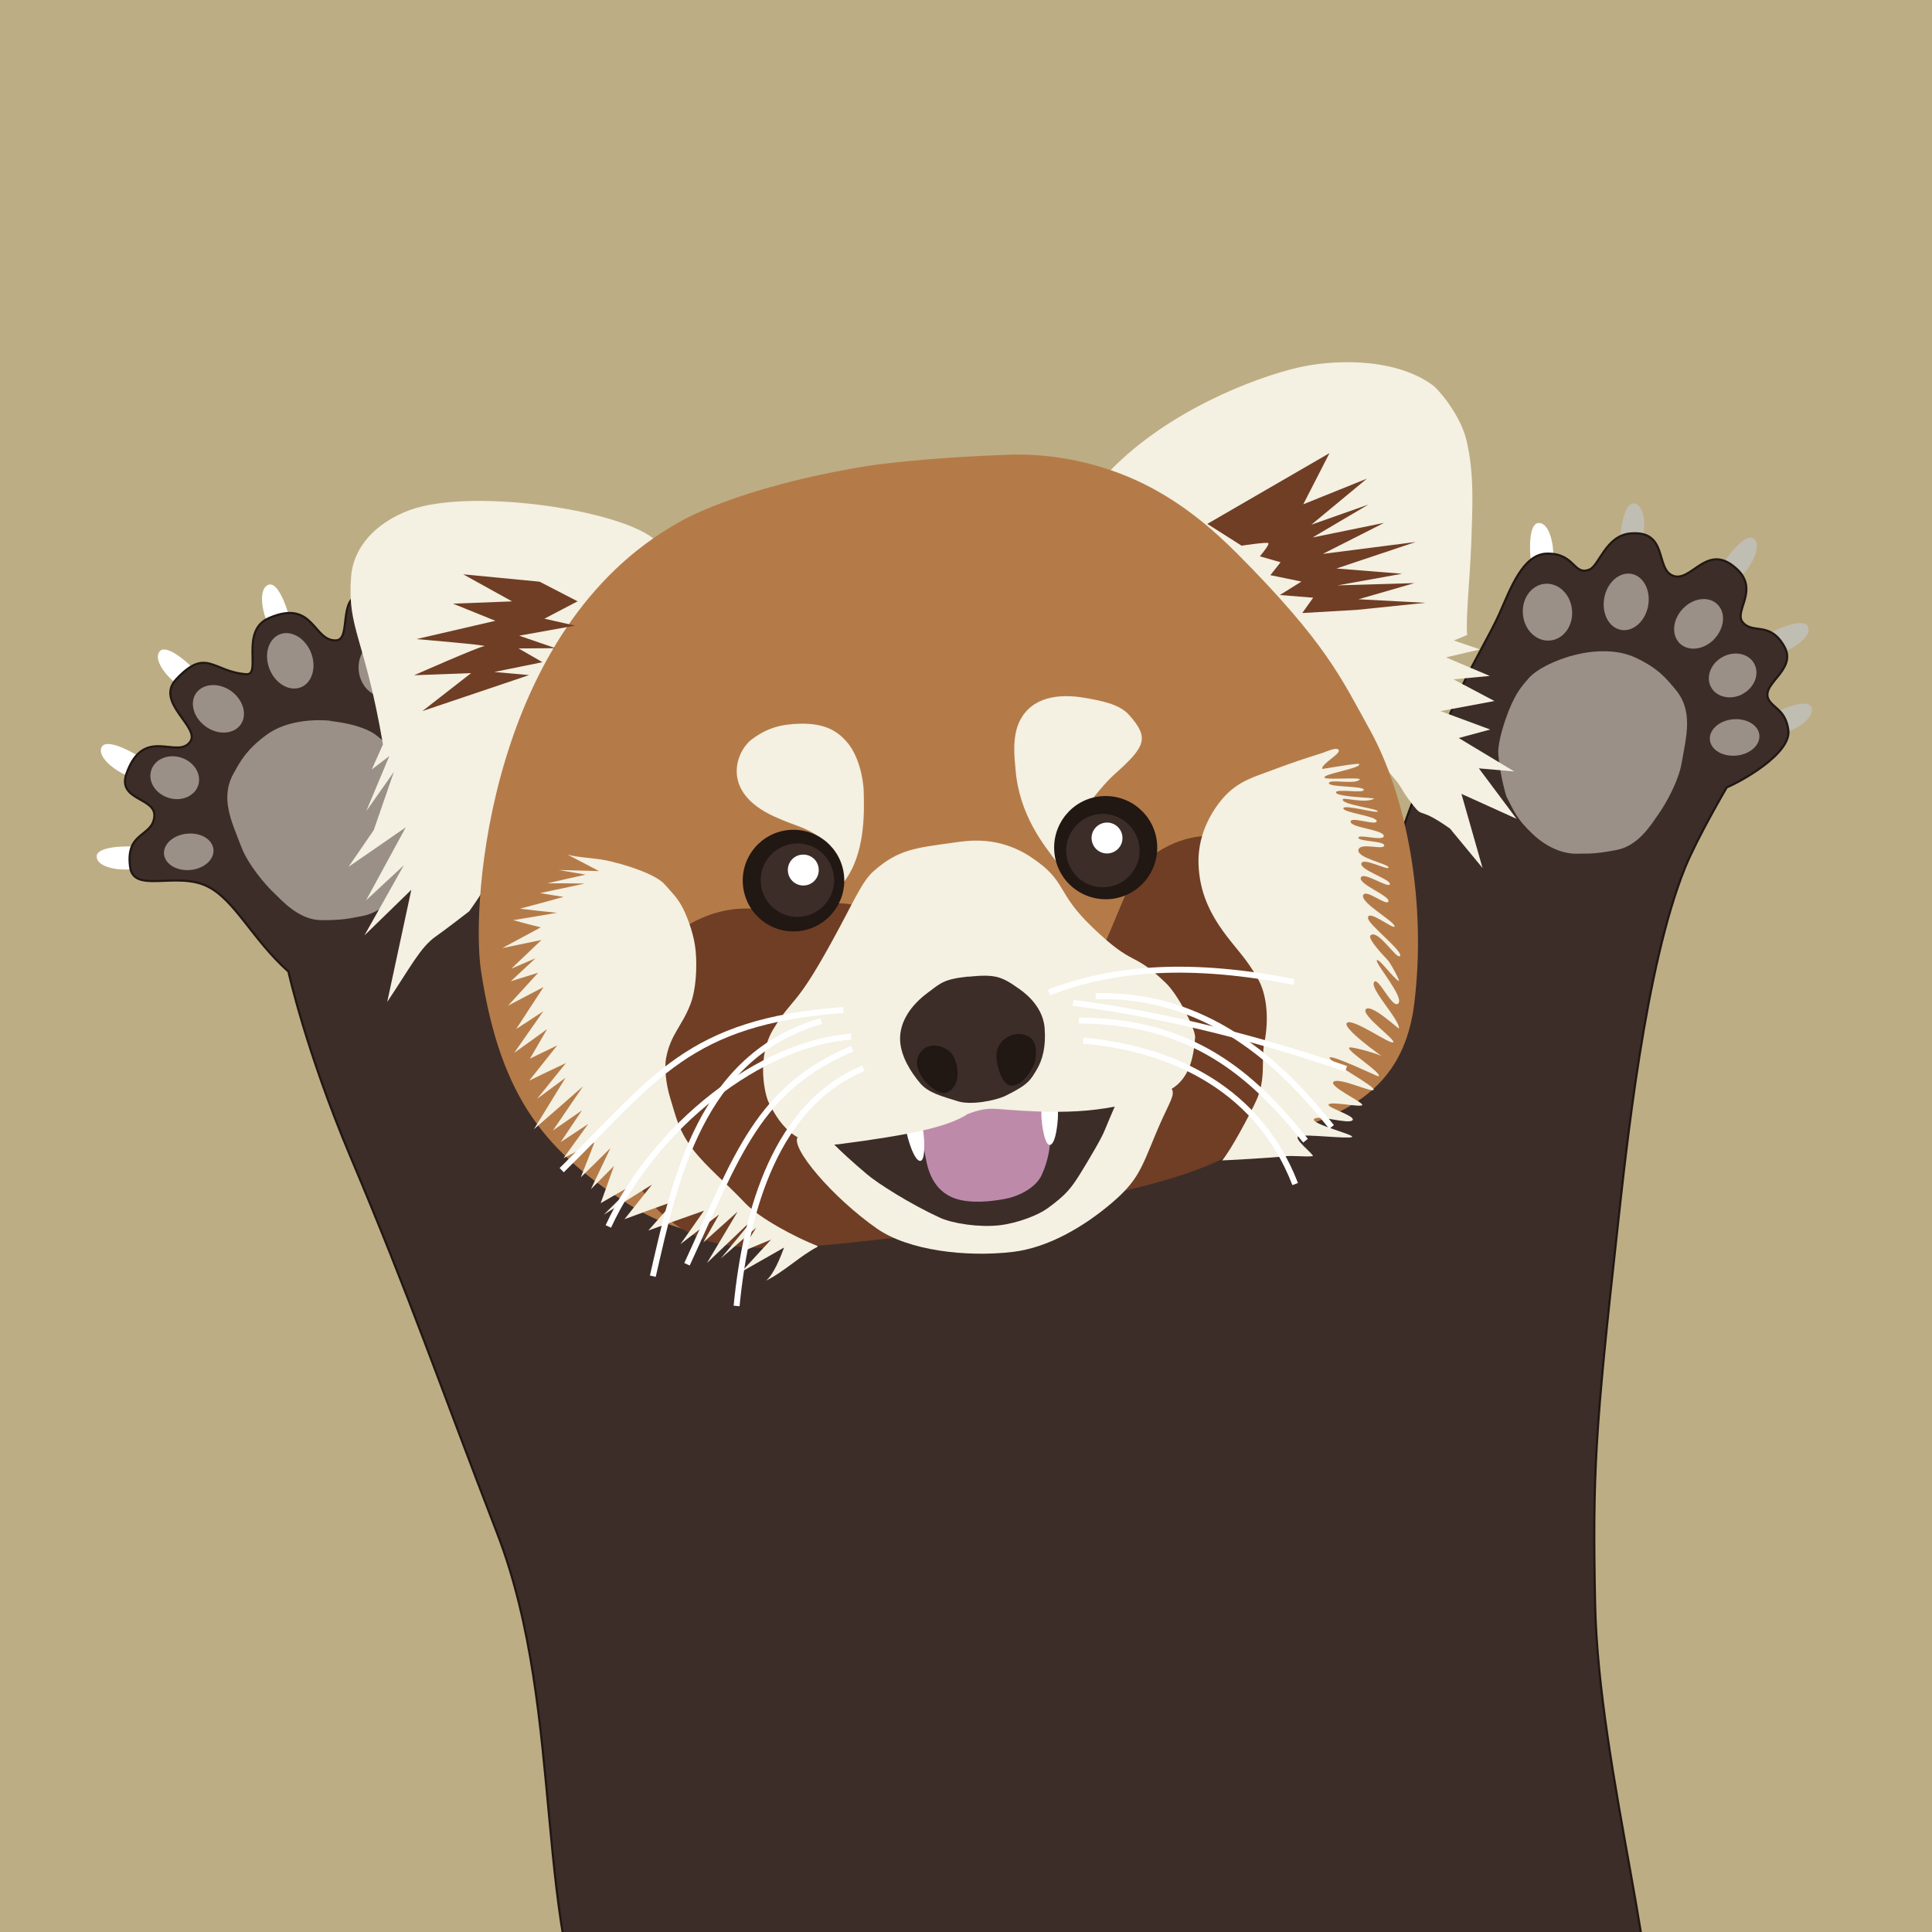
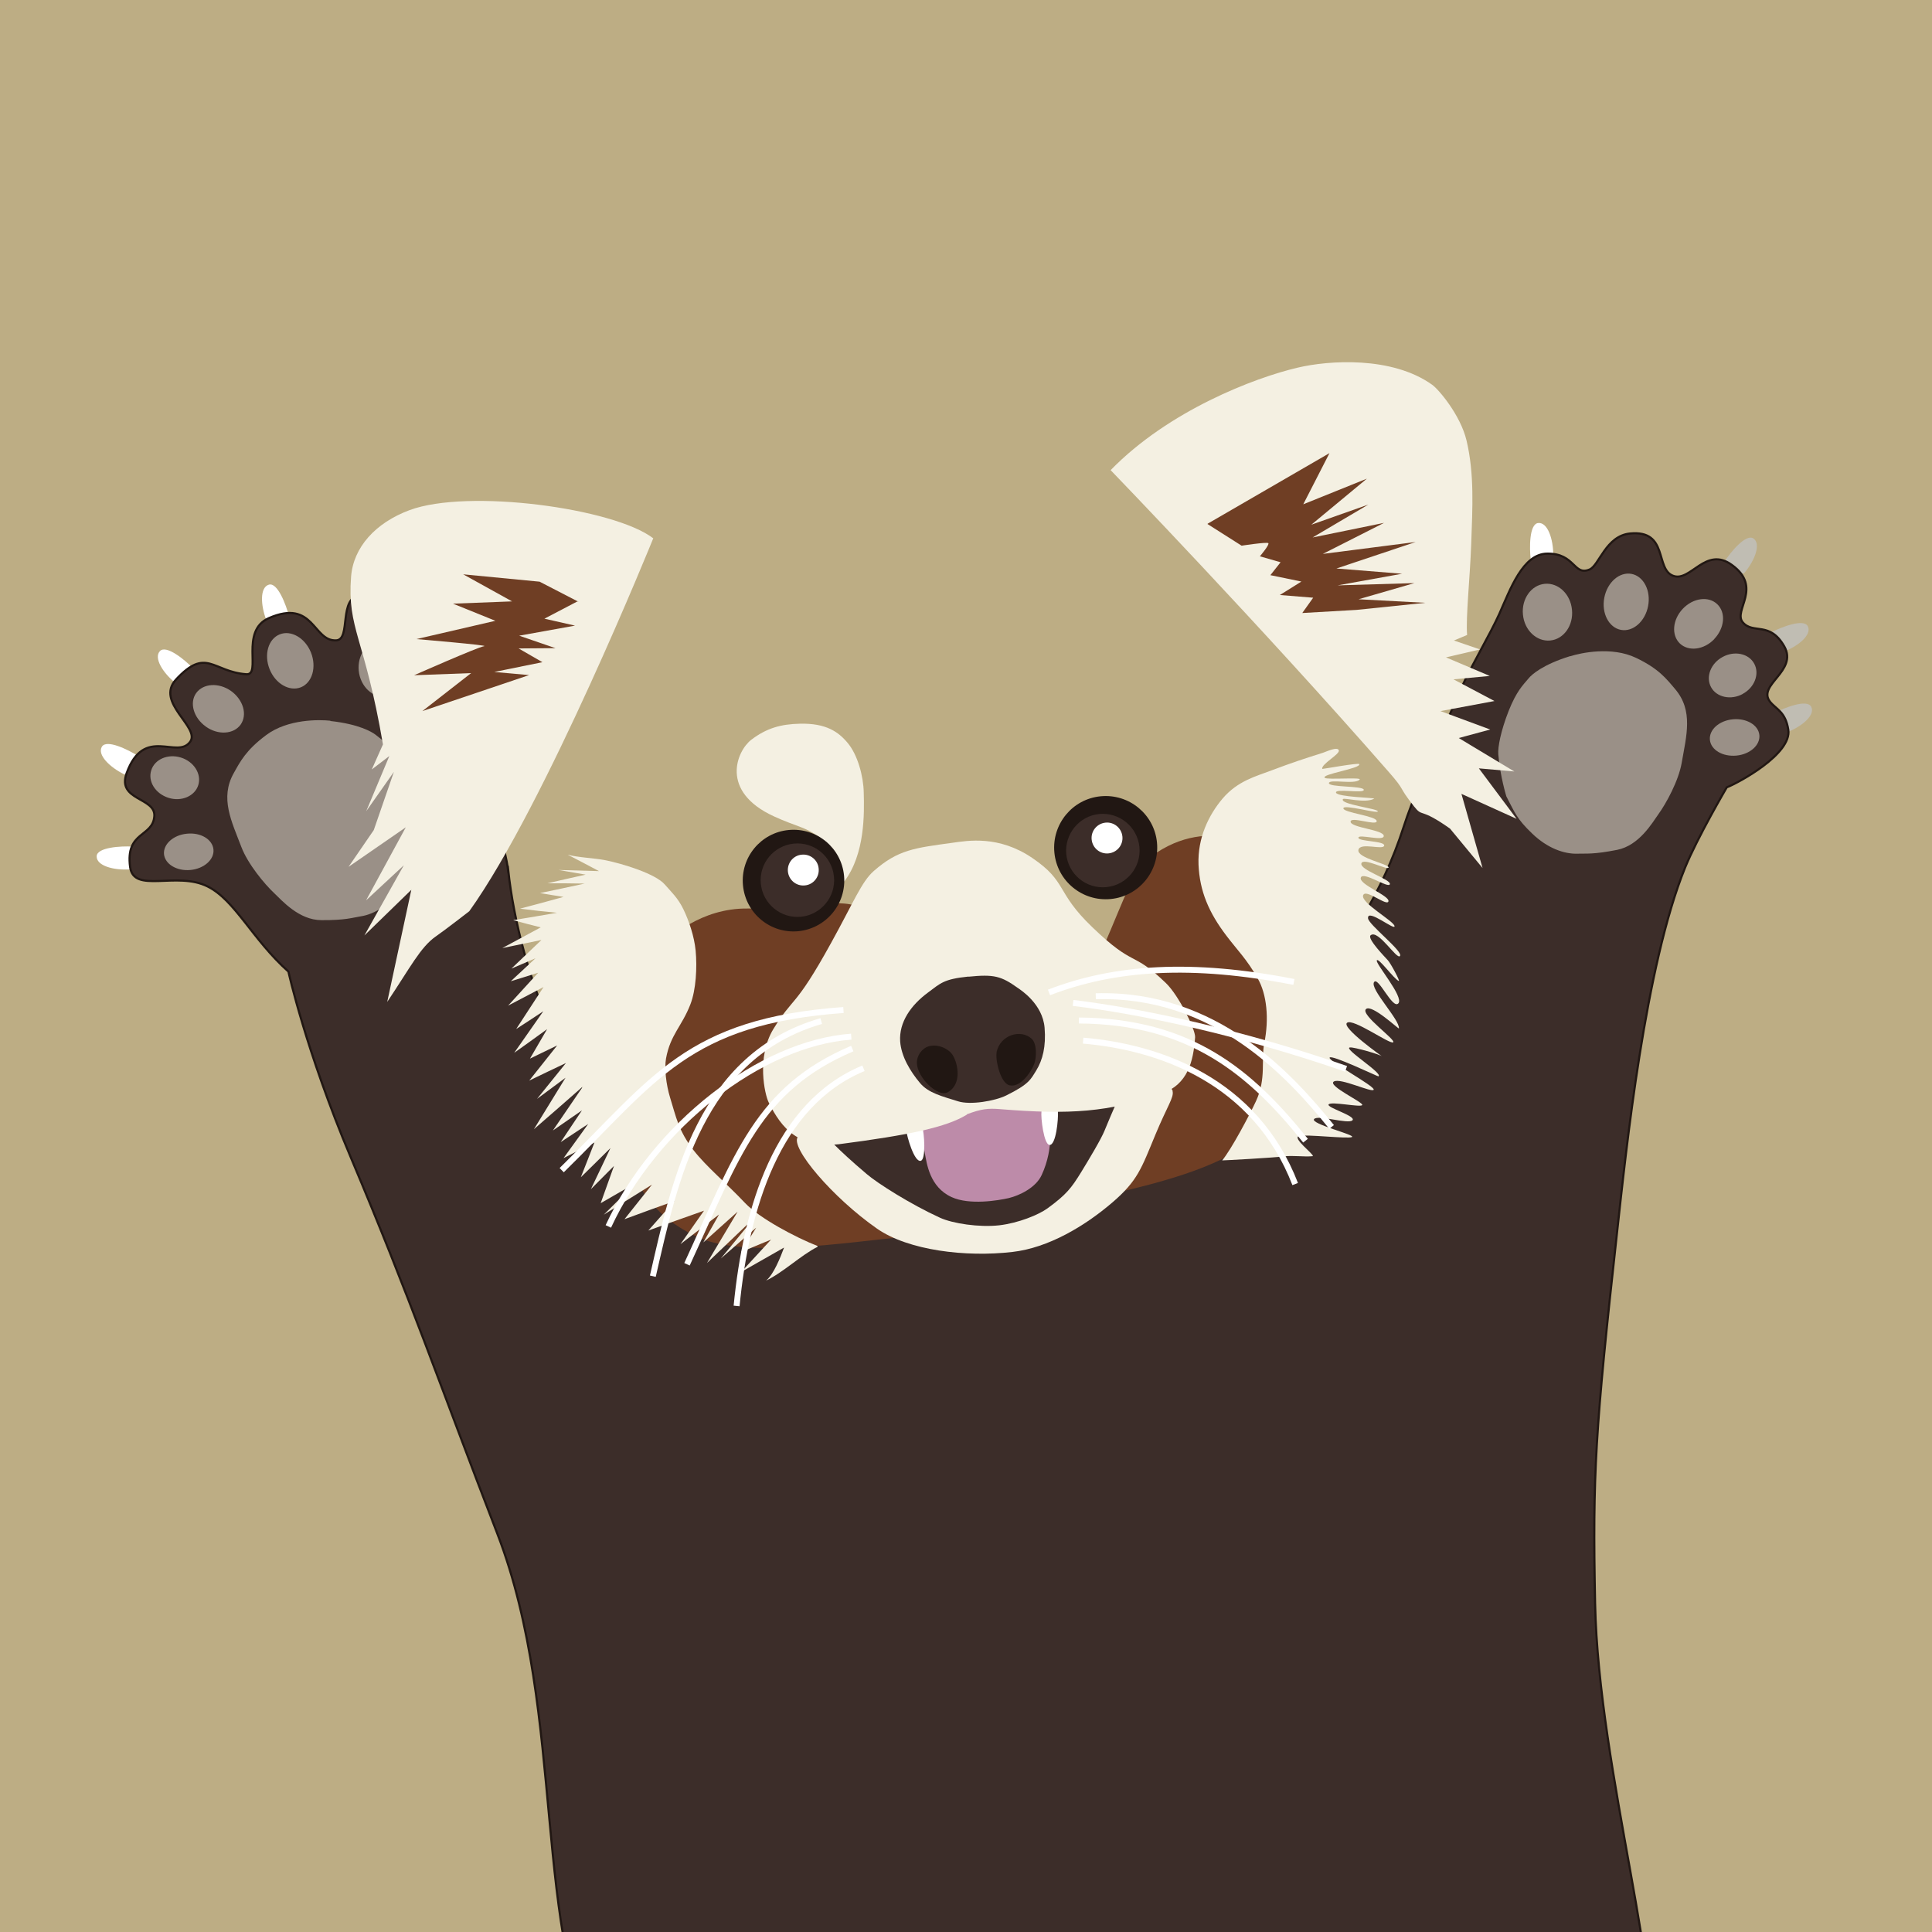
<svg xmlns="http://www.w3.org/2000/svg" id="_レイヤー_2" data-name="レイヤー_2" viewBox="0 0 136.31 136.32">
  <rect x="0" y="0" width="136.31" height="136.32" fill="#808080" stroke="none" />
  <defs>
    <style>
      .cls-1 {
        fill: #f4f0e2;
      }

      .cls-2 {
        fill: #bdad84;
      }

      .cls-3 {
        fill: #fff;
      }

      .cls-4, .cls-5, .cls-6 {
        fill: none;
      }

      .cls-7 {
        fill: #c0bdb3;
      }

      .cls-8 {
        clip-path: url(#clippath-1);
      }

      .cls-9 {
        fill: #9a9087;
      }

      .cls-10 {
        fill: #6f3e24;
      }

      .cls-11 {
        fill: #bd8ba9;
      }

      .cls-12 {
        fill: #3c2d29;
      }

      .cls-5 {
        stroke: #211713;
        stroke-width: .15px;
      }

      .cls-5, .cls-6 {
        stroke-miterlimit: 10;
      }

      .cls-13 {
        clip-path: url(#clippath);
      }

      .cls-6 {
        stroke: #fff;
        stroke-width: .42px;
      }

      .cls-14 {
        fill: #b47b48;
      }

      .cls-15 {
        fill: #211713;
      }
    </style>
    <clipPath id="clippath">
      <rect class="cls-4" width="136.31" height="136.32" />
    </clipPath>
    <clipPath id="clippath-1">
      <rect class="cls-4" x="0" width="136.32" height="136.32" />
    </clipPath>
  </defs>
  <g id="_レイヤー_1-2" data-name="レイヤー_1">
    <g class="cls-13">
      <polygon class="cls-2" points="136.31 45.43 136.31 0 0 0 0 45.43 0 136.32 136.31 136.32 136.31 45.43" />
      <g class="cls-8">
        <path class="cls-3" d="M108,39.49c-.1-.83-.11-2.53.53-2.59.67-.06,1.06,1.15,1.06,2.27,0,.31-1.54.78-1.59.32" />
-         <path class="cls-7" d="M114.31,37.97c.05-.83.33-2.51.97-2.45.67.06.85,1.31.65,2.41-.05.3-1.65.51-1.62.04" />
        <path class="cls-7" d="M121.65,39.65c.45-.7,1.53-2.01,2.06-1.66.56.38.09,1.57-.63,2.42-.19.24-1.68-.38-1.43-.77" />
        <path class="cls-7" d="M124.95,44.62c.74-.38,2.32-1,2.6-.43.3.6-.69,1.41-1.73,1.8-.29.11-1.28-1.16-.87-1.37" />
        <path class="cls-7" d="M125.19,50.3c.74-.38,2.32-1,2.6-.43.3.6-.69,1.41-1.73,1.8-.29.11-1.28-1.16-.87-1.37" />
        <path class="cls-3" d="M20.39,43.47c-.21-.81-.81-2.4-1.42-2.22-.65.19-.58,1.46-.18,2.5.11.28,1.72.17,1.6-.28" />
        <path class="cls-3" d="M13.63,47.16c-.58-.6-1.89-1.68-2.34-1.23-.47.48.21,1.55,1.08,2.25.24.19,1.57-.7,1.25-1.03" />
        <path class="cls-3" d="M9.75,53.34c-.71-.45-2.23-1.2-2.56-.66-.35.58.57,1.46,1.57,1.95.27.13,1.38-1.04.98-1.29" />
        <path class="cls-3" d="M9.37,59.73c-.83-.05-2.53.05-2.55.68-.02.68,1.21,1,2.32.93.31-.02.69-1.58.23-1.61" />
        <path class="cls-12" d="M35.84,61.35c-.24-2.2-4.82-19.92-10.38-19.38-1.63.16-.66,3.14-1.73,3.21-1.66.1-1.57-2.96-4.76-1.57-2.08.9-.47,4.05-1.6,3.96-2.38-.18-2.81-1.93-4.95.37-1.5,1.62,1.73,3.37,1,4.39-.92,1.28-3.26-1.17-4.49,2.23-.69,1.93,2.05,1.69,1.96,3.02-.1,1.5-2.05,1.05-1.71,3.59.25,1.9,3.27.28,5.46,1.37,1.94.96,3.15,3.72,5.71,6.01,0,0,1.22,5.57,4.38,13.06,4.29,10.18,6.17,15.75,10.36,26.6,4.94,12.82,2.33,28.44,7.56,37.46,10.81,18.61,68.79,16.44,73.6,0,1.44-4.91-3.47-20.65-3.71-32.55-.18-9.15,0-12.14,1.55-26.18.65-5.93,1.98-18.77,4.8-25.73.87-2.13,2.94-5.66,2.94-5.66.8-.31,4.61-2.35,4.34-4.07-.2-1.27-.85-1.43-1.28-1.96-.96-1.2,1.98-2.16,1-3.91-1.03-1.81-2.2-.84-2.93-1.7-.71-.83,1.43-2.46-.77-4.05-1.85-1.35-2.9,1.21-4.13.77-1.31-.46-.32-3.25-3.05-2.99-1.72.17-2.18,2.26-2.86,2.54-1.14.47-1.01-1.14-2.98-1.12-1.73.01-2.61,2.51-3.39,4.26-.59,1.32-2.06,3.84-2.55,4.95-2.34,5.28-3.61,8.22-4.2,10.08-2.97,9.22-9.96,15.17-13.14,17.87-10.89,9.25-30.6,14.26-40.28,6.19-5.14-4.28-8.96-13.5-9.76-21.08" />
        <path class="cls-5" d="M35.84,61.35c-.24-2.2-4.82-19.92-10.38-19.38-1.63.16-.66,3.14-1.73,3.21-1.66.1-1.57-2.96-4.76-1.57-2.08.9-.47,4.05-1.6,3.96-2.38-.18-2.81-1.93-4.95.37-1.5,1.62,1.73,3.37,1,4.39-.92,1.28-3.26-1.17-4.49,2.23-.69,1.93,2.05,1.69,1.96,3.02-.1,1.5-2.05,1.05-1.71,3.59.25,1.9,3.27.28,5.46,1.37,1.94.96,3.15,3.72,5.71,6.01,0,0,1.22,5.57,4.38,13.06,4.29,10.18,6.17,15.75,10.36,26.6,4.94,12.82,2.33,28.44,7.56,37.46,10.81,18.61,68.79,16.44,73.6,0,1.44-4.91-3.47-20.65-3.71-32.55-.18-9.15,0-12.14,1.55-26.18.65-5.93,1.98-18.77,4.8-25.73.87-2.13,2.94-5.66,2.94-5.66.8-.31,4.61-2.35,4.34-4.07-.2-1.27-.85-1.43-1.28-1.96-.96-1.2,1.98-2.16,1-3.91-1.03-1.81-2.2-.84-2.93-1.7-.71-.83,1.43-2.46-.77-4.05-1.85-1.35-2.9,1.21-4.13.77-1.31-.46-.32-3.25-3.05-2.99-1.72.17-2.18,2.26-2.86,2.54-1.14.47-1.01-1.14-2.98-1.12-1.73.01-2.61,2.51-3.39,4.26-.59,1.32-2.06,3.84-2.55,4.95-2.34,5.28-3.61,8.22-4.2,10.08-2.97,9.22-9.96,15.17-13.14,17.87-10.89,9.25-30.6,14.26-40.28,6.19-5.14-4.28-8.96-13.5-9.76-21.08Z" />
        <path class="cls-7" d="M27.39,42.77c-.07-.83-.38-2.5-1.01-2.44-.67.07-.82,1.34-.61,2.43.06.3,1.66.47,1.62,0" />
        <path class="cls-9" d="M23.31,50.87c2.02.22,2.93.77,3.19.97.51.41,1.01.73,1.82,1.99.83,1.3,1.25,2.37,1.3,2.87.17,1.55.01,3.02.01,3.02-.37,1.24-.41,1.69-1.29,2.93-.83,1.17-1.9,1.85-2.88,2-.62.1-1.08.28-2.78.27-1.59,0-2.79-1.39-3.35-1.92-.65-.61-1.84-2.03-2.3-3.24-.69-1.81-1.53-3.45-.54-5.21.46-.82.86-1.62,2.28-2.68,1.54-1.16,3.79-1.1,4.54-1.02" />
        <path class="cls-9" d="M25.31,47.32c.11,1.1.97,1.93,1.92,1.84.96-.1,1.65-1.06,1.54-2.17-.11-1.1-.97-1.92-1.92-1.83-.96.09-1.65,1.06-1.54,2.17" />
        <path class="cls-9" d="M19.02,47.21c.41,1.03,1.4,1.6,2.21,1.28.8-.32,1.12-1.42.71-2.45-.41-1.03-1.41-1.61-2.21-1.28-.8.32-1.12,1.42-.71,2.45" />
        <path class="cls-9" d="M11.89,56.29c.91.29,1.86-.12,2.1-.9.24-.78-.3-1.65-1.22-1.94-.92-.29-1.86.12-2.1.9-.25.79.3,1.65,1.22,1.94" />
        <path class="cls-9" d="M14.53,51.27c.86.61,1.96.54,2.45-.15.49-.7.18-1.75-.68-2.37-.87-.61-1.96-.54-2.46.15-.49.69-.18,1.75.68,2.36" />
        <path class="cls-9" d="M11.57,60.26c.07.71.9,1.21,1.87,1.12.96-.09,1.69-.74,1.62-1.45-.07-.71-.9-1.21-1.87-1.11-.96.09-1.68.74-1.62,1.45" />
        <path class="cls-9" d="M110.79,46.29c-1.95.6-2.73,1.31-2.94,1.57-.42.5-.85.9-1.41,2.3-.56,1.43-.77,2.56-.73,3.06.13,1.56.57,2.97.57,2.97.6,1.15.73,1.58,1.83,2.63,1.03.99,2.21,1.45,3.21,1.41.63-.02,1.11.06,2.78-.27,1.55-.31,2.47-1.9,2.91-2.52.53-.73,1.42-2.34,1.64-3.62.33-1.91.84-3.68-.47-5.21-.61-.72-1.15-1.43-2.74-2.19-1.74-.84-3.93-.35-4.65-.12" />
        <path class="cls-9" d="M110.91,43.02c.11,1.11-.58,2.08-1.54,2.17-.96.09-1.82-.73-1.92-1.83-.11-1.1.58-2.08,1.54-2.17.96-.09,1.82.73,1.92,1.84" />
        <path class="cls-9" d="M116.28,42.76c-.21,1.09-1.07,1.84-1.92,1.68-.85-.16-1.38-1.18-1.17-2.27.21-1.09,1.07-1.84,1.92-1.68.85.16,1.38,1.18,1.17,2.27" />
        <path class="cls-9" d="M122.96,48.96c-.84.46-1.85.24-2.24-.48-.39-.72-.02-1.68.82-2.13.84-.46,1.85-.24,2.23.48.39.72.02,1.68-.82,2.13" />
        <path class="cls-9" d="M120.96,45.08c-.73.77-1.82.91-2.44.32-.61-.59-.52-1.68.21-2.45.73-.77,1.82-.91,2.43-.32.62.59.52,1.68-.21,2.45" />
        <path class="cls-9" d="M124.13,51.86c.07.71-.66,1.36-1.62,1.45-.97.09-1.8-.4-1.87-1.11-.07-.71.65-1.36,1.62-1.45.96-.09,1.8.4,1.87,1.11" />
        <path class="cls-1" d="M102.33,58.48c-2.21-1.57-1.92-.77-2.56-1.58-1.21-1.53-.52-.99-1.8-2.45-8.96-10.25-19.61-21.28-19.61-21.28,4.1-4.21,10.16-6.52,13.19-7.23,2.19-.52,6.65-.83,9.5,1.21.46.33,1.99,2.13,2.42,3.93.56,2.37.42,4.72.33,7.3-.09,2.46-.39,5.16-.29,6.42l-.93.39,1.84.63-2.4.56,3.09,1.31-2.56.24,2.89,1.53-3.81.71,3.51,1.3-2.22.6,3.92,2.36-2.5-.22,2.66,3.56-3.89-1.76,1.49,5.23-2.28-2.76Z" />
        <path class="cls-1" d="M30.72,66.09c.73-.51,2.39-1.8,2.39-1.8,5.37-7.49,12.98-26.31,12.98-26.31-2.78-2.13-13.06-3.52-17.19-1.99-2.42.9-3.97,2.63-4.13,4.7-.28,3.71.95,4.24,2.25,11.83l-.79,1.77,1.24-.95-1.63,3.89,1.95-2.77-1.59,4.6,1.85-2.94-3.46,5.04,4.04-2.79-2.8,5.15,2.66-2.47-2.78,4.95,3.31-3.22-1.7,7.91c1.65-2.47,2.34-3.85,3.41-4.61" />
-         <path class="cls-14" d="M61.32,32.86c.72-.12,4.28-.58,9.86-.78,3.19-.11,6.55.61,9.46,2.03,2.76,1.36,4.89,3.19,6.64,4.94,6.27,6.3,7.34,8.78,9.33,12.37,2.71,4.87,4.04,12.39,3.17,19.4-1.15,9.27-10.13,8.58-17.79,11.7-1.34.55-7.08,3.2-11.84,3.66-13.39,1.28-20.01,2.47-25.71-1.16-5.8-3.69-9.1-7.36-10.5-16.5-.76-4.97.69-24.25,13.93-31.65,0,0,3.96-2.48,13.48-4.02" />
        <path class="cls-10" d="M85.22,36.94l8.58-4.97-1.85,3.61,4.49-1.81-3.92,3.25,4.02-1.42-3.93,2.32,5.04-1.03-4.32,2.19,6.55-.84-5.59,1.87,4.63.37-4.55.82,5.42-.16-3.94,1.14,4.71.25-4.85.5-3.83.22.77-1.08-2.35-.19,1.52-.95-2.19-.45.72-.91-1.46-.42s.72-.85.59-.93c-.12-.09-1.88.18-1.88.18l-2.41-1.53Z" />
        <path class="cls-10" d="M40.8,42.45l-2.73-1.41-5.39-.52,3.45,1.91-4.17.16,2.99,1.21-5.57,1.29s5.22.44,4.78.5c-.44.06-4.94,2.05-4.94,2.05l4.02-.15-3.44,2.68,7.53-2.54-2.46-.22,3.4-.69-1.68-.97,2.6-.02-2.56-.88,3.94-.71-2.16-.49,2.37-1.24Z" />
        <path class="cls-10" d="M77.36,67.89c1.48-3.18,2.5-6.36,3.42-7.12,2.19-1.83,4.31-1.95,5.69-1.72,3.63.6,7.54,9.76,5.19,16.6-1.12,3.26-2.56,4.23-3.31,4.83-1.96,1.54-5.27,2.78-10.87,3.94-4.12.85-2.86-10.62-.11-16.52" />
        <path class="cls-1" d="M90.63,81.58c-.65.1-4.41.3-4.4.29.64-.76,1.95-3.24,2.38-4.17.75-1.6.35-2.93.59-4.1.35-1.72.18-3.45-.46-4.56-.79-1.39-1.44-2-2.21-3.02-1.24-1.63-1.89-3.14-1.97-5.02-.07-1.89.72-3.5,1.7-4.66,1.08-1.26,2.34-1.56,3.49-2,1.46-.55,2.26-.81,3.59-1.23.22-.07,1.03-.46,1.12-.17.08.28-1.26.97-1.17,1.31,0,.02,2.57-.45,2.61-.34.14.31-2.73.71-2.43.97.17.15,2.62-.06,2.46.12-.31.38-2.14-.06-2.17.25-.03.31,2.42.18,2.46.47.05.29-2.02-.11-1.96.2.06.32,2.81.36,2.69.43-.63.35-2.12-.09-2.2.03-.25.37,2.43.66,2.46.86.04.2-2.42-.52-2.43-.21,0,.31,2.34.54,2.35.9.02.37-1.87-.37-1.84.05.03.42,2.31.56,2.34.99.03.42-1.77-.15-1.79.13-.02.28,1.88.22,1.82.56-.06.35-1.71-.27-1.82.31-.1.57,2.12.98,2.13,1.23,0,.26-1.81-.74-1.92-.28-.11.47,2.1,1.12,2.01,1.46-.08.34-1.89-.94-2.05-.46-.16.48,2.04,1.27,1.95,1.67-.09.4-1.64-.95-1.79-.41-.14.54,2.17,1.8,2.22,2.16.05.36-1.94-1.29-1.87-.55.04.45,2.46,2.31,2.26,2.65-.2.35-1.54-1.91-2.08-1.45-.27.23,1.07,1.59,1.21,1.75.21.22.9,1.52.78,1.47-.33-.12-1.44-1.68-1.55-1.45-.11.23,1.93,2.58,1.52,3.03-.41.46-1.44-1.97-1.72-1.49-.29.49,1.82,2.64,1.76,3.26,0,.08-1.94-1.76-2.33-1.36-.39.4,2.16,2.18,1.92,2.34-.24.15-2.82-1.71-3.25-1.38-.43.33,2.52,2.41,2.5,2.39-.15-.16-2.02-.68-2.29-.65-.55.05,2.39,1.86,2,2.04-.04.02-3.34-1.57-3.44-1.32-.09.25,3.19,2.01,3.11,2.26-.08.25-2.38-.87-2.82-.57-.44.31,2.16,1.49,2.01,1.66-.15.17-2.19-.28-2.37-.05-.18.22,1.97.82,1.68,1.12-.29.3-2.45-.42-2.71-.08-.25.34,2.94,1.11,2.68,1.26-.25.15-3.24-.21-3.74-.07-.5.14,1.02,1.25.98,1.42-.59.07-1.41-.07-2.06.02" />
-         <path class="cls-1" d="M74.5,60.75c-.84-1.12-2.59-3.24-2.85-6.46-.07-.77-.26-2.28.28-3.39.85-1.76,2.81-1.96,4.5-1.68,1.19.2,2.53.44,3.22,1.21,1.45,1.63,1.21,2.22-1.04,4.22-.69.61-2.14,2.36-2.58,3.29-.61,1.28-1.51,2.8-1.51,2.8" />
        <path class="cls-10" d="M46.69,66.69c.53-.53,2.77-2.63,6.05-2.59,3.27.03,7.03-.91,8.09.07,2.48,2.3.96,6.96,5.13,21.41.46,1.59-1.2,1.59-2.24,1.69-3.88.38-11.1,1.51-14.38.06-6.22-2.76-5.26-8.64-5.4-10.07-.18-1.84-.71-7.11,2.75-10.57" />
        <path class="cls-1" d="M57.68,87.91c-1.58-.62-4.09-1.96-5.1-3.02-1.37-1.45-2.72-2.55-3.65-3.74-1.07-1.39-1.23-2.35-1.65-3.7-.29-.95-.41-2.08-.29-2.77.31-1.69,1.11-2.25,1.72-3.82.4-1.03.48-2.61.37-3.79-.1-1.02-.47-2.1-.86-2.91-.39-.81-.86-1.23-1.33-1.77-.64-.73-2.91-1.45-4.24-1.71-.66-.13-1.96-.19-2.6-.38.74.38,1.47.77,2.21,1.16-.95-.03-1.9-.05-2.85-.08.63.11,1.27.22,1.91.33-.9.2-1.8.4-2.7.61.88,0,1.75,0,2.63.02-1.05.22-2.1.46-3.15.67.55.1,1.11.18,1.66.27-1.03.28-2.05.57-3.07.83.87.11,1.74.21,2.61.29-1.03.18-2.06.35-3.09.52.65.18,1.29.35,1.94.51-.9.49-1.81.97-2.71,1.46.92-.19,1.84-.38,2.76-.57-.71.67-1.41,1.35-2.12,2.02.57-.24,1.14-.49,1.7-.73-.58.54-1.16,1.08-1.74,1.62.64-.2,1.28-.39,1.93-.6-.71.78-1.41,1.55-2.12,2.32.83-.44,1.67-.87,2.5-1.31-.64.99-1.28,1.97-1.93,2.96.64-.41,1.28-.83,1.91-1.25-.68.98-1.37,1.95-2.05,2.93.78-.55,1.55-1.11,2.32-1.67-.4.69-.81,1.39-1.21,2.08.64-.31,1.28-.62,1.92-.93-.65.82-1.31,1.65-1.97,2.48.86-.42,1.73-.83,2.59-1.24-.68.84-1.36,1.69-2.04,2.53.67-.5,1.34-.99,2.01-1.49-.74,1.21-1.49,2.42-2.23,3.63,1.16-1.01,2.32-2.01,3.47-3.03-.71,1.04-1.42,2.08-2.13,3.12.68-.47,1.37-.95,2.05-1.42-.5.75-1,1.5-1.5,2.24.65-.43,1.29-.85,1.94-1.28-.58.81-1.16,1.61-1.74,2.41.73-.37,1.45-.74,2.18-1.1-.32.81-.63,1.63-.96,2.45.7-.69,1.4-1.37,2.09-2.06-.46.97-.92,1.93-1.38,2.9.54-.55,1.08-1.09,1.63-1.64-.31.87-.62,1.75-.94,2.63.83-.48,1.66-.96,2.48-1.43-.75.75-1.51,1.49-2.26,2.24,1.13-.71,2.27-1.42,3.4-2.12-.64.81-1.29,1.63-1.94,2.44,1.17-.43,2.34-.86,3.52-1.28-.61.69-1.23,1.39-1.84,2.08,1.31-.47,2.62-.94,3.93-1.4-.55.79-1.11,1.57-1.66,2.36.9-.7,1.82-1.4,2.72-2.09-.37.66-.74,1.32-1.11,1.97.81-.73,1.62-1.45,2.42-2.17-.72,1.21-1.44,2.41-2.16,3.62,1.11-1.06,2.22-2.12,3.33-3.18-.78.95-1.57,1.91-2.35,2.86.83-.72,1.66-1.44,2.49-2.17-.36.57-.71,1.15-1.06,1.72.7-.3,1.4-.59,2.11-.88-.7.76-1.4,1.52-2.1,2.28,1.01-.57,2.01-1.15,3.02-1.72-.25.67-.73,1.9-1.27,2.33,1.19-.56,2.47-1.8,3.63-2.38" />
        <path class="cls-1" d="M59.56,62.2s-.57-2.32-1.74-3.14c-1.07-.75-1.62-.73-3.21-1.46-3.87-1.77-2.61-4.64-1.6-5.41,1.08-.82,2.08-1.1,3.44-1.13,1.83-.04,2.7.57,3.35,1.35.72.85,1.12,2.38,1.14,3.5.04,1.48.1,4.34-1.38,6.29" />
        <path class="cls-1" d="M82.73,76.99c.11.43-.38,1.06-1.21,3.06-1,2.41-1.25,3.25-3.04,4.79-1.95,1.67-4.51,3.2-7.05,3.49-3.28.38-7.34-.1-9.56-1.65-3.1-2.16-6.15-5.73-5.58-6.47,2.25-3,25.77-5.84,26.45-3.22" />
        <path class="cls-12" d="M77.94,79.75c-.26.64-1.11,2.05-1.66,2.95-.69,1.12-1.04,1.58-2.37,2.55-.63.46-2.05,1.04-3.41,1.2-1.43.16-3.29-.13-4.17-.53-2.1-.96-4.41-2.43-5.16-3.07-2.27-1.92-2.84-2.67-2.84-2.67l11.13-3.31,9.46-.12c.16,0,.27.16.2.31-.18.35-.53,1.11-1.19,2.71" />
        <path class="cls-11" d="M74.08,80.36c.03.51-.13,1.57-.59,2.55-.41.89-1.57,1.44-2.32,1.62-.75.17-2.77.51-4.03-.07-1.56-.71-1.75-2.38-1.89-3.1-.42-2.18-.56-3.4-.56-3.4l4.42-.26,4.29-.81s.57,1.26.68,3.47" />
        <path class="cls-3" d="M63.93,79.7c.06.52.58,2.31,1.03,2.2.39-.09.25-2,.1-2.45-.15-.44-1.17-.12-1.13.24" />
        <path class="cls-3" d="M74.64,78.42c.04.52-.13,2.38-.59,2.36-.4-.02-.63-1.92-.57-2.38.06-.46,1.12-.34,1.16.02" />
        <path class="cls-1" d="M68.22,78.64c-1.45.89-4.04,1.44-9.04,2.09-2.81.28-4.02-1.06-4.96-2.98-.25-.51-.87-3.14.34-5.14,1.42-2.33,1.51-1.42,4.07-6.07,1.6-2.89,2.15-4.32,3.01-5.08,1.73-1.52,2.89-1.63,5.57-2,1.07-.15,3.26-.54,5.63,1.08,2.48,1.68,1.62,2.38,4.22,4.87,3.03,2.92,2.77,1.6,5.21,3.96.9.87,2.08,3.27,2.05,3.81-.12,1.72-.52,3.32-2.33,3.97-3.74,1.32-6.49,1.51-11.48,1.1-.78-.06-1.27-.02-2.3.37" />
        <path class="cls-12" d="M68.33,68.91c1.81-.18,2.3-.05,3.49.8.2.14,1.74,1.12,1.88,2.8.11,1.32-.14,2.28-.58,3-.4.64-.49.97-2.13,1.78-.79.39-2.53.69-3.4.41-1.11-.35-2.09-.58-2.68-1.29-.68-.81-1.32-1.86-1.4-2.93-.09-1.37.77-2.57,1.96-3.45.89-.66,1.1-.95,2.86-1.13" />
        <path class="cls-15" d="M70.31,74.24c.25-1.21,1.69-1.66,2.47-.96.4.36.35,1.35.19,1.78-.25.64-1.01,1.7-1.75,1.51-.64-.15-1.01-1.81-.9-2.33" />
        <path class="cls-15" d="M66.85,77.07c1.03-.55.75-2.01.37-2.62-.27-.45-1.04-.82-1.69-.63-.49.14-.85.67-.84,1.15,0,1.06,1.49,2.46,2.16,2.1" />
        <path class="cls-6" d="M75.71,70.76c4.8.58,11.85,2.08,19.26,4.65" />
        <path class="cls-6" d="M76.12,72c7.89.05,12.15,3.68,15.99,8.48" />
        <path class="cls-6" d="M93.95,79.51c-2.87-3.55-8.15-9.47-16.64-9.22" />
        <path class="cls-6" d="M51.97,92.14c.67-6.85,2.82-14.22,8.95-16.77" />
        <path class="cls-6" d="M48.47,89.2c3.56-7.72,4.99-12.38,11.66-15.22" />
        <path class="cls-6" d="M42.92,86.53c3.28-7.09,10.72-12.92,17.14-13.39" />
        <path class="cls-6" d="M46.06,90.04c1.56-6.79,3.34-15.53,11.88-18" />
        <path class="cls-6" d="M39.63,82.56c6.57-6.44,8.87-10.5,19.88-11.3" />
        <path class="cls-6" d="M74.01,70.02c4.64-1.79,10.09-2.15,17.28-.74" />
        <path class="cls-6" d="M91.38,83.54c-2.81-7.28-9.55-9.66-14.96-10.12" />
        <path class="cls-15" d="M59.55,61.78c.19,1.97-1.25,3.72-3.22,3.92-1.97.19-3.72-1.25-3.91-3.23-.19-1.97,1.25-3.72,3.22-3.91,1.97-.19,3.72,1.25,3.91,3.22" />
        <path class="cls-12" d="M58.84,61.85c.14,1.42-.91,2.69-2.33,2.83-1.42.14-2.69-.91-2.83-2.33-.14-1.43.91-2.69,2.33-2.83,1.43-.14,2.69.91,2.83,2.33" />
        <path class="cls-3" d="M57.76,61.28c.06.6-.38,1.14-.98,1.19-.6.06-1.13-.38-1.19-.98-.06-.6.38-1.14.98-1.19.6-.06,1.14.38,1.19.98" />
        <path class="cls-15" d="M81.63,59.45c.19,2.01-1.27,3.79-3.27,3.98-2,.19-3.78-1.27-3.97-3.28-.19-2,1.27-3.78,3.27-3.97,2-.19,3.78,1.27,3.97,3.27" />
        <path class="cls-12" d="M75.23,60.26c.14,1.42,1.4,2.47,2.83,2.33,1.42-.14,2.47-1.4,2.33-2.83-.14-1.42-1.41-2.46-2.83-2.33-1.42.14-2.46,1.41-2.33,2.83" />
        <path class="cls-3" d="M77.02,59.23c.06.6.59,1.04,1.19.98.6-.06,1.04-.59.98-1.19-.06-.6-.59-1.04-1.19-.98-.6.06-1.04.59-.98,1.19" />
      </g>
    </g>
  </g>
</svg>